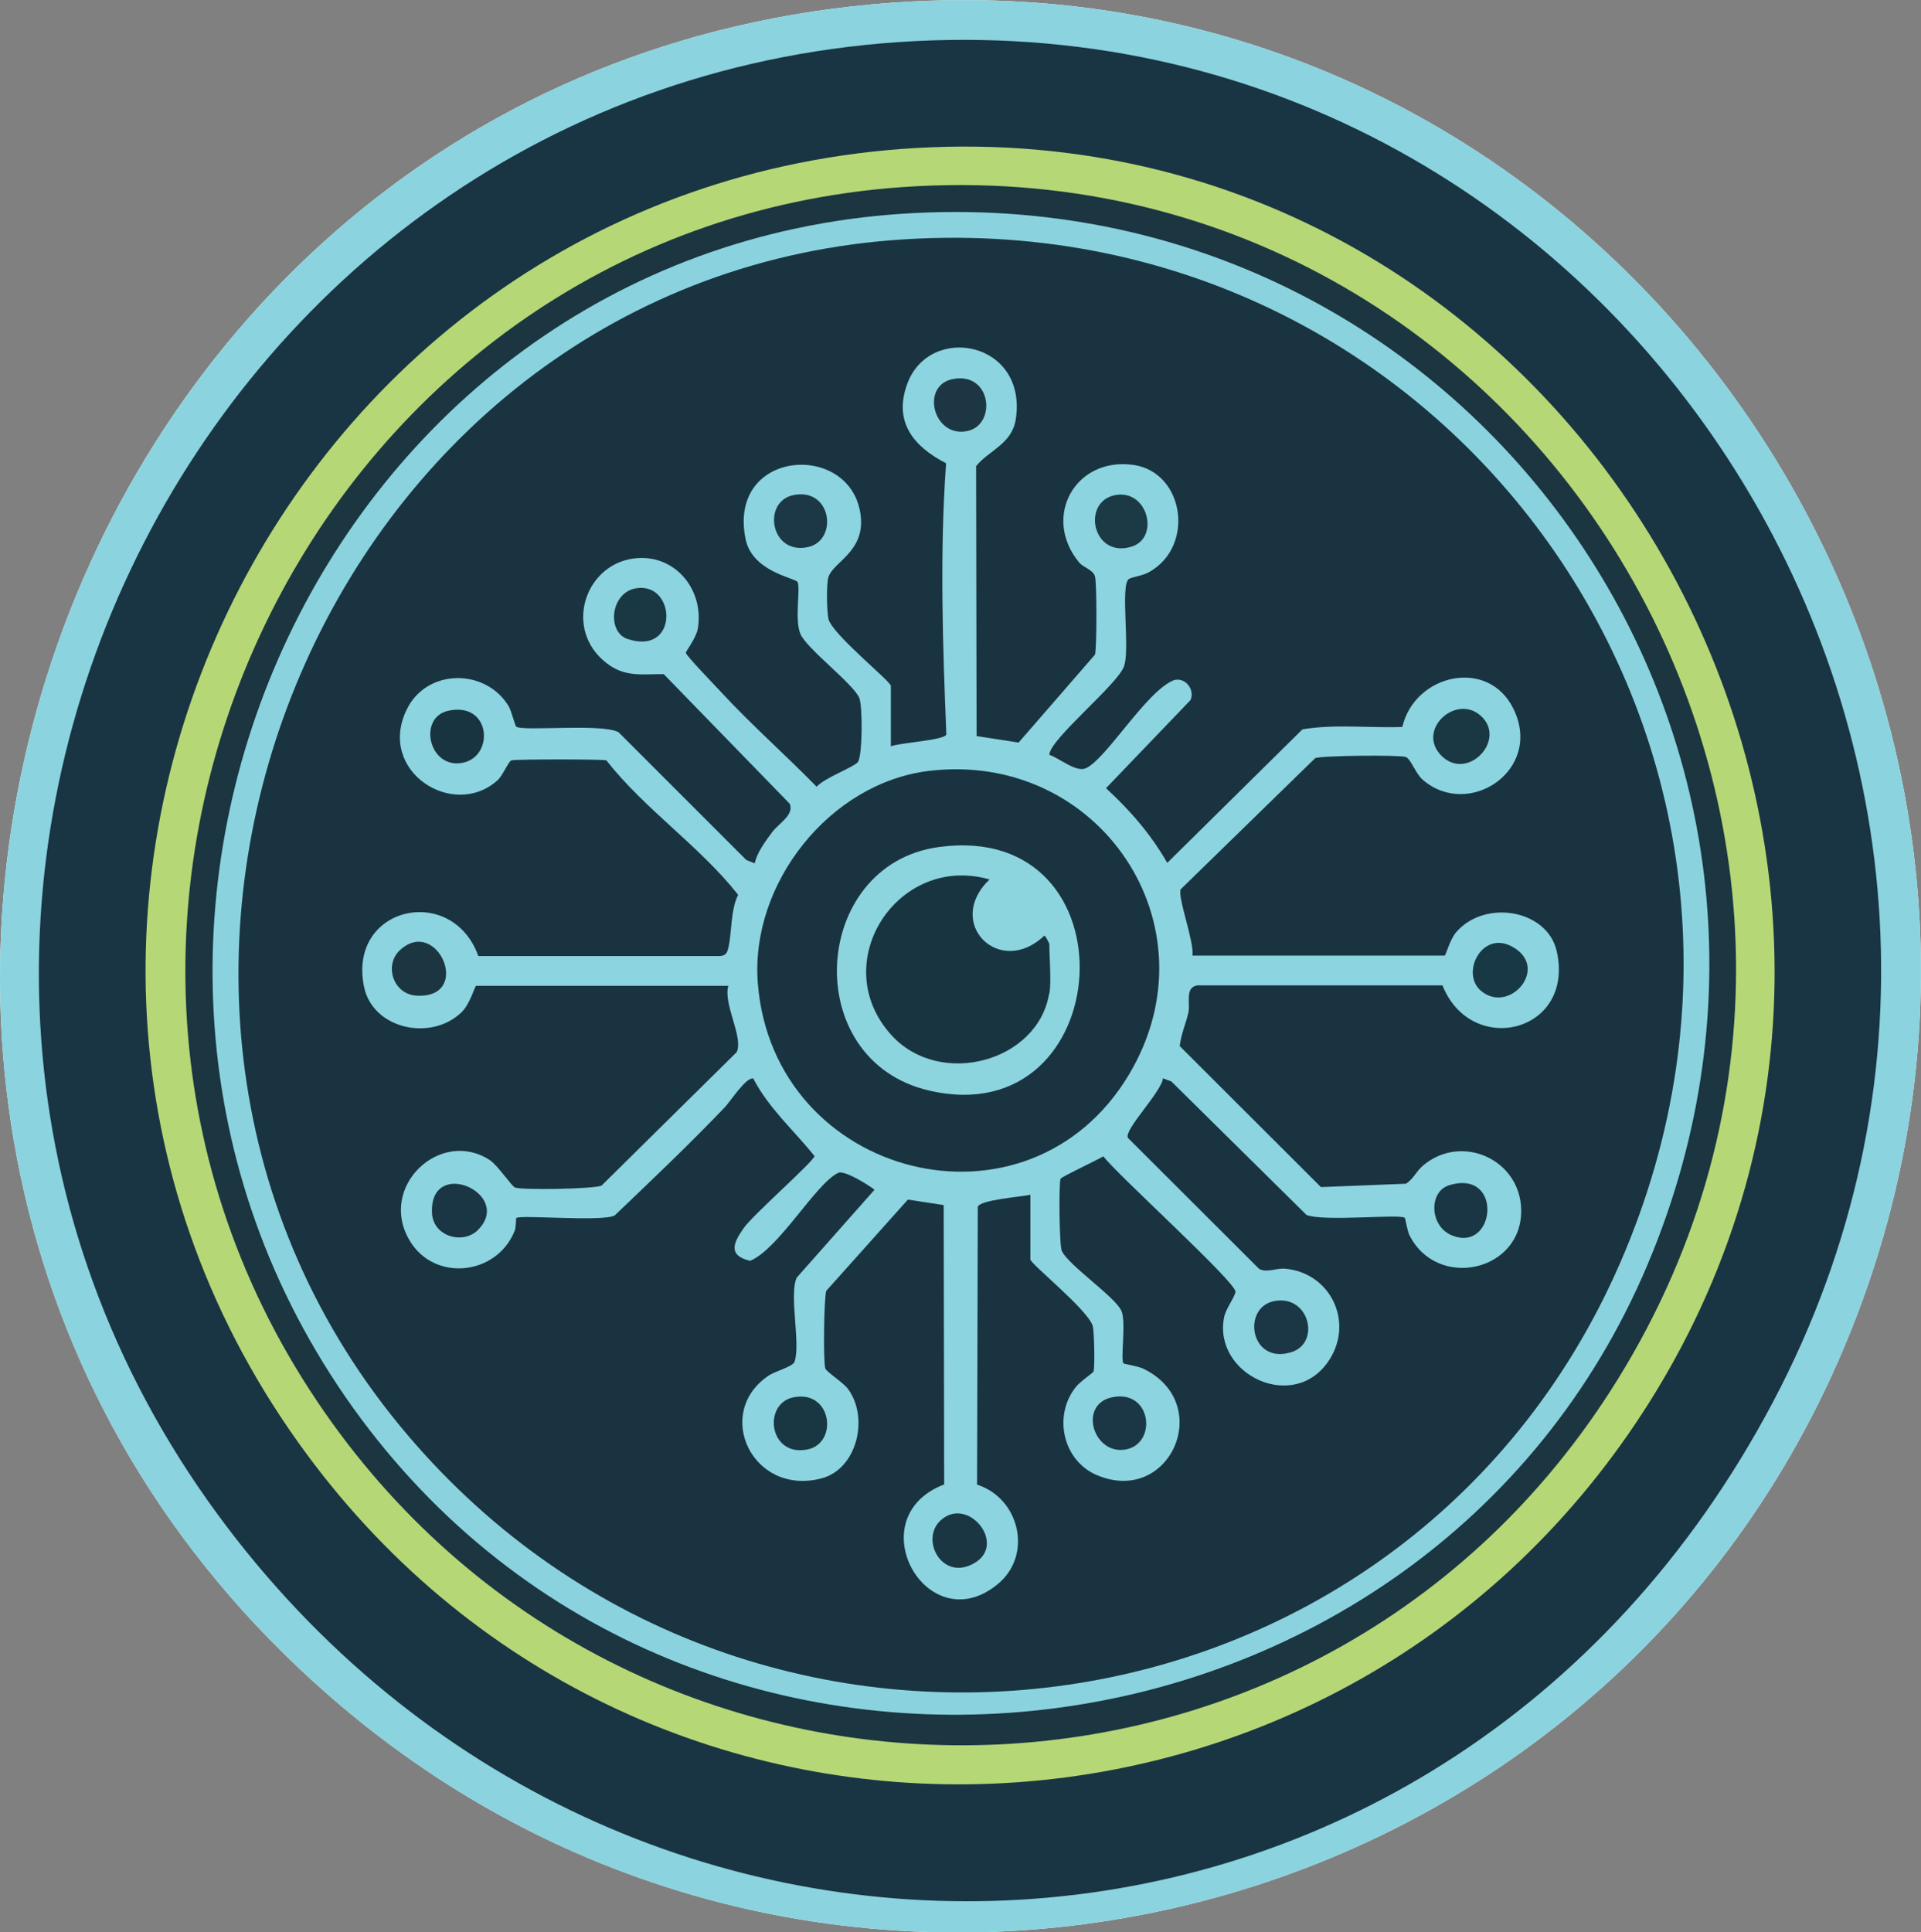
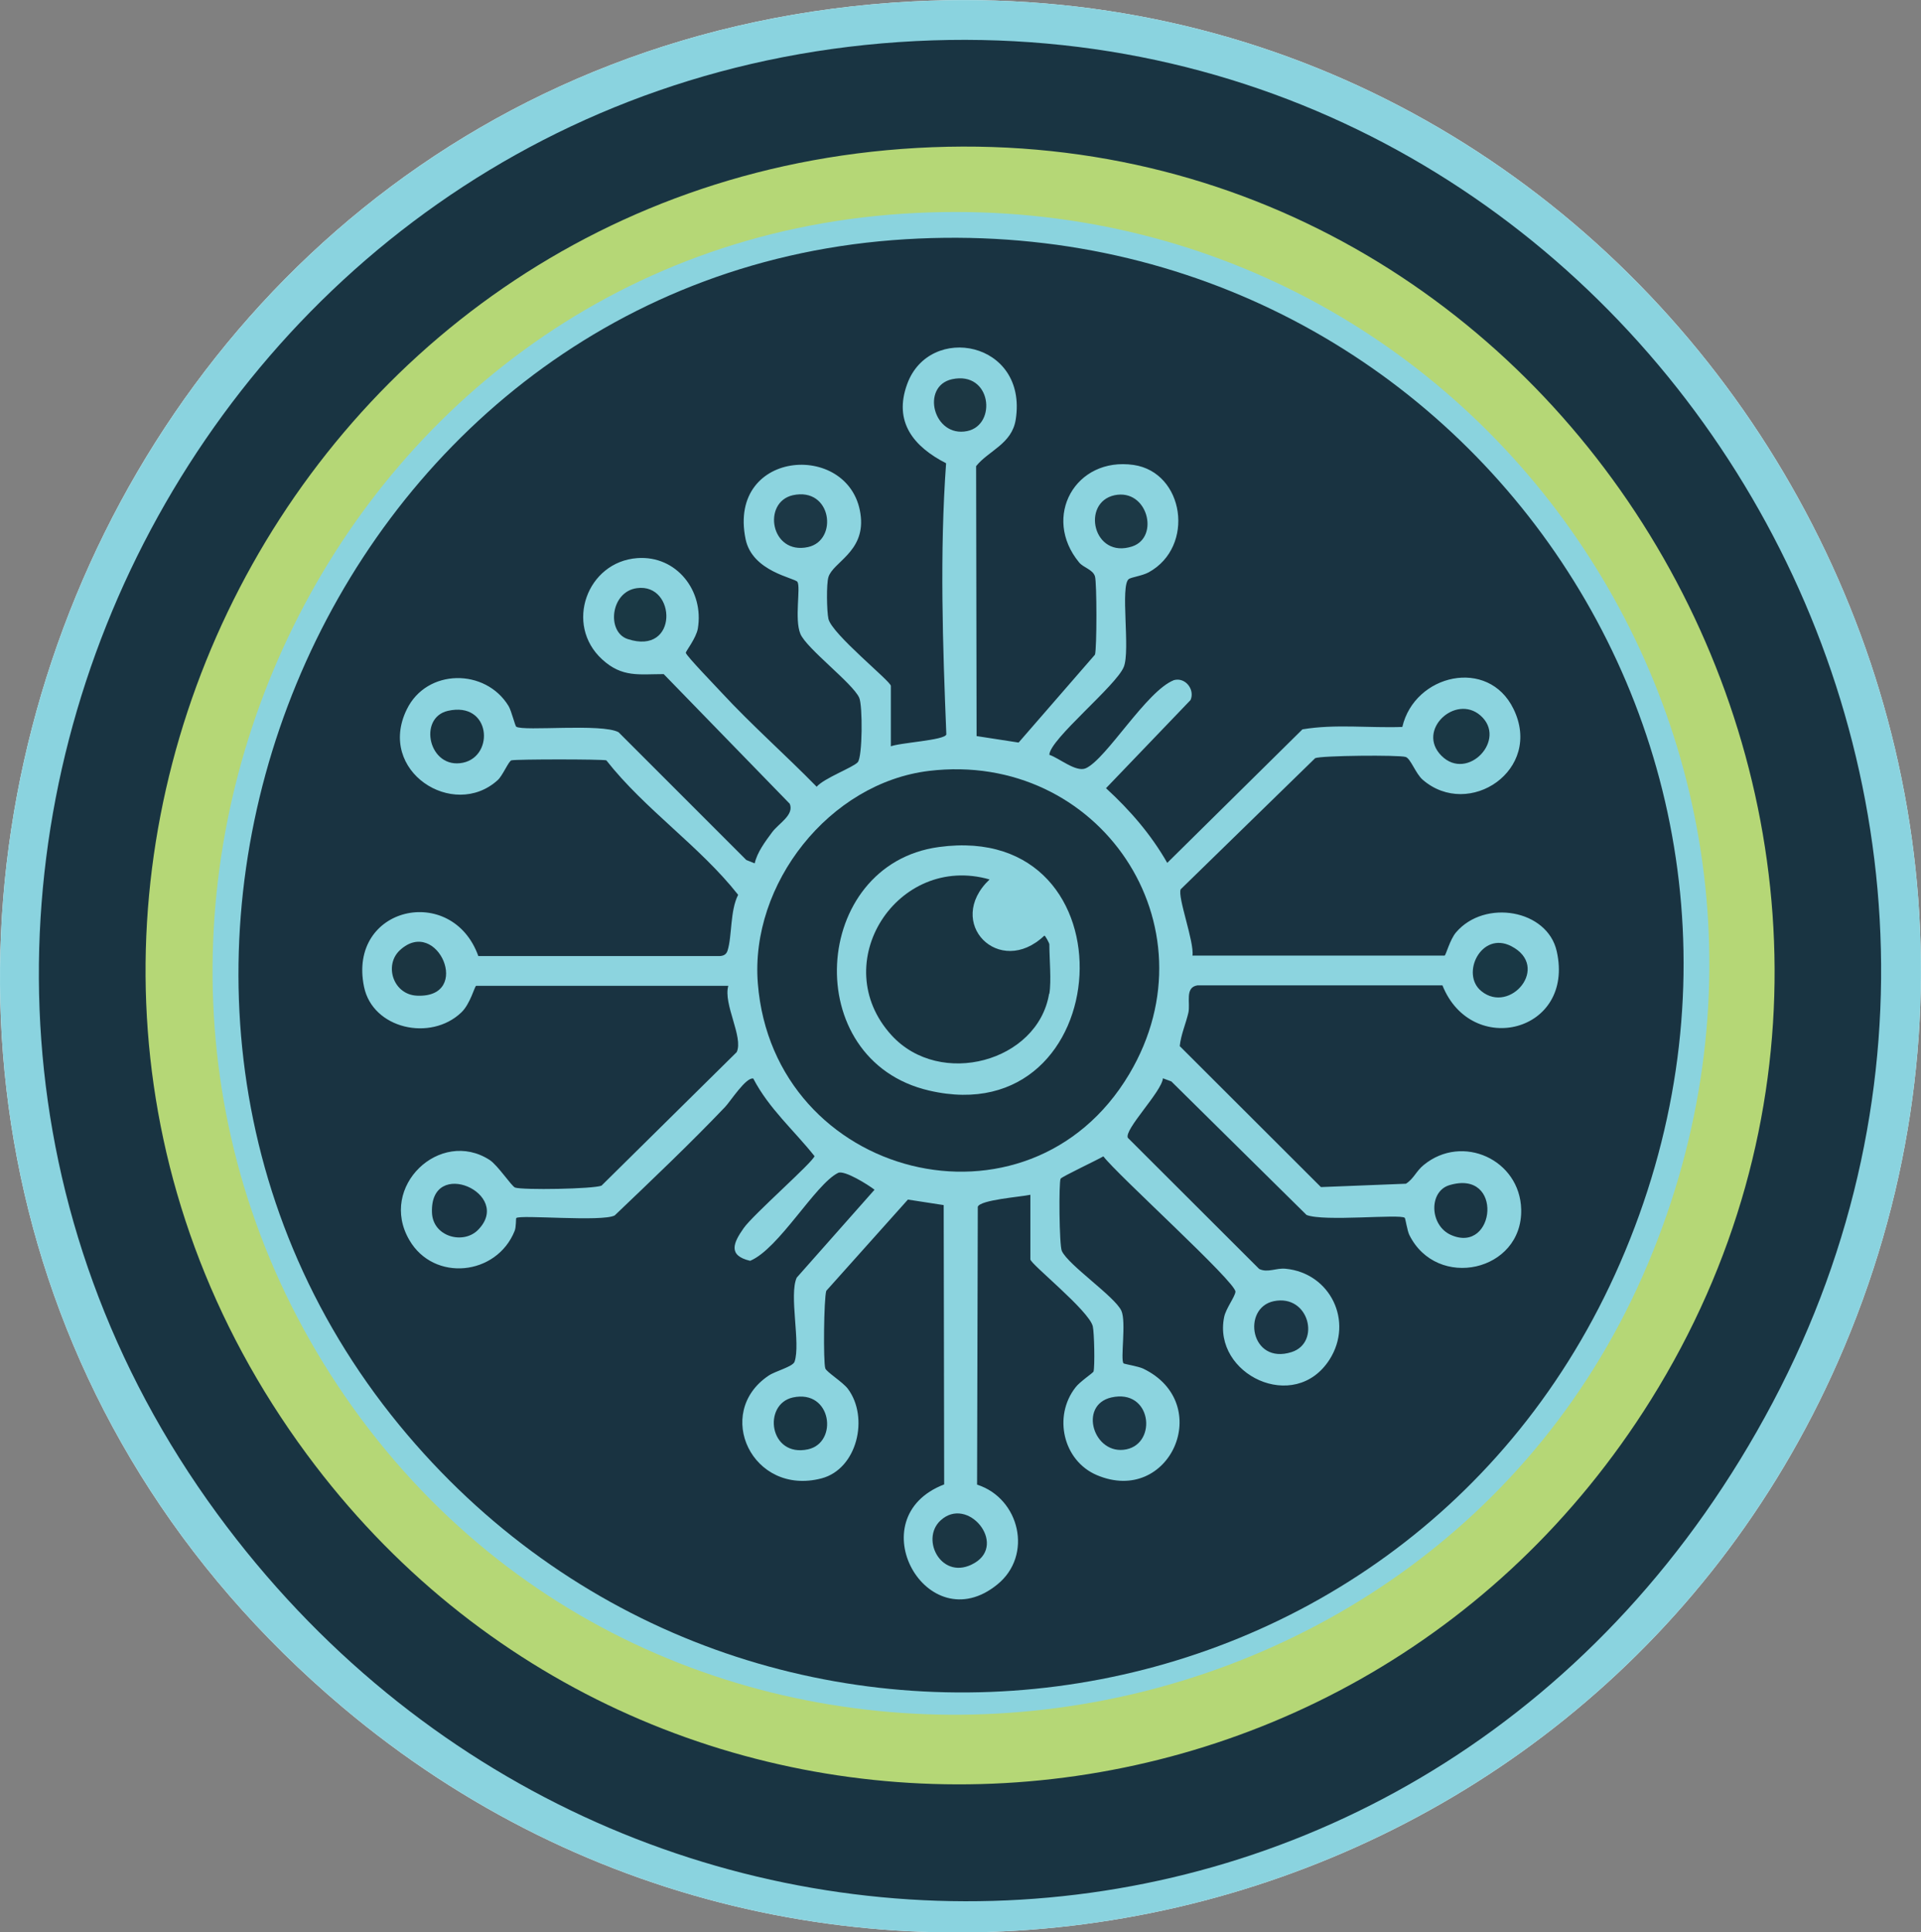
<svg xmlns="http://www.w3.org/2000/svg" id="Layer_1" data-name="Layer 1" viewBox="0 0 80 80.46">
  <rect x="0" y="0" width="80" height="80.46" fill="#808080" stroke="none" />
  <defs>
    <style>
      .cls-1 {
        fill: #1a3744;
      }

      .cls-2 {
        fill: #1b3645;
      }

      .cls-3 {
        fill: #1c3946;
      }

      .cls-4 {
        fill: #1a3543;
      }

      .cls-5 {
        fill: #193340;
      }

      .cls-6 {
        fill: #193845;
      }

      .cls-7 {
        fill: #1c3743;
      }

      .cls-8 {
        fill: #1b3746;
      }

      .cls-9 {
        fill: #1a3544;
      }

      .cls-10 {
        fill: #193341;
      }

      .cls-11 {
        fill: #1b3541;
      }

      .cls-12 {
        fill: #193643;
      }

      .cls-13 {
        fill: #b5d776;
      }

      .cls-14 {
        fill: #8ad3df;
      }

      .cls-15 {
        fill: #1b3643;
      }

      .cls-16 {
        fill: #feffff;
      }

      .cls-17 {
        fill: #193442;
      }

      .cls-18 {
        fill: #1b3641;
      }

      .cls-19 {
        fill: #193441;
      }

      .cls-20 {
        fill: #8ad3de;
      }

      .cls-21 {
        fill: #8cd4df;
      }

      .cls-22 {
        fill: #8cd4de;
      }

      .cls-23 {
        fill: #1c3846;
      }

      .cls-24 {
        fill: #1a3844;
      }
    </style>
  </defs>
  <path class="cls-16" d="M76.54,56.7c-10.67,24.23-41.91,31.55-62.27,14.39C-13.47,47.7,1.8,1.96,38,.06c29.84-1.56,50.52,29.42,38.54,56.64Z" />
  <path class="cls-14" d="M76.54,56.7c-10.67,24.23-41.91,31.55-62.27,14.39C-13.47,47.7,1.8,1.96,38,.06c29.84-1.56,50.52,29.42,38.54,56.64Z" />
  <path class="cls-17" d="M38.14,1.71c29.68-1.49,49.56,30.47,35.69,56.68s-48.05,27.47-64.78,4.65C-8.97,38.45,7.74,3.24,38.14,1.71Z" />
  <path class="cls-13" d="M38.83,6.13c26.99-1.05,44.22,29.27,29.92,52.16-12.69,20.3-41.72,21.56-55.97,2.27C-3.48,38.55,11.55,7.19,38.83,6.13Z" />
-   <path class="cls-18" d="M37.59,7.79c26.7-1.87,43.92,27.71,29.45,50.17-12.58,19.51-40.95,19.6-53.84.38C-.53,37.89,12.99,9.51,37.59,7.79Z" />
  <path class="cls-20" d="M37.59,8.9c23.57-1.55,40.21,21.95,31.03,43.74s-39.8,25.66-53.91,5.99C.63,38.97,13.37,10.49,37.59,8.9Z" />
  <path class="cls-10" d="M37.17,10c23.18-1.8,39.59,21.26,30.3,42.59-8.99,20.64-36.6,24.12-50.85,6.74C1.57,40.97,13.42,11.85,37.17,10Z" />
  <path class="cls-21" d="M37.06,31.09c.39-.17,2.29-.26,2.35-.51-.15-3.71-.28-7.55-.01-11.29-1.35-.69-2.2-1.72-1.62-3.3.93-2.55,5.03-1.78,4.52,1.48-.16,1.02-1.13,1.29-1.65,1.94l.02,11.24,1.75.27,3.18-3.66c.08-.27.08-3,0-3.26-.09-.29-.48-.36-.66-.58-1.56-1.89-.16-4.41,2.27-4.06,2.11.31,2.57,3.4.63,4.47-.28.15-.71.2-.83.28-.37.27.07,2.97-.21,3.66-.31.78-3.09,3.02-3.1,3.66.42.14,1.11.74,1.52.56.87-.4,2.52-3.22,3.67-3.67.48-.13.88.4.69.83l-3.52,3.67c1,.92,1.87,1.92,2.55,3.11l5.63-5.56c1.36-.23,2.78-.05,4.16-.1.51-2.2,3.58-2.91,4.63-.75,1.24,2.54-1.86,4.61-3.78,2.95-.3-.26-.5-.88-.71-.95-.27-.09-3.53-.06-3.77.05l-5.6,5.46c-.14.32.57,2.19.49,2.76h10.5c.05,0,.22-.67.48-.97,1.19-1.39,3.8-.95,4.19.79.76,3.38-3.55,4.44-4.76,1.42h-10.2c-.54.08-.29.73-.38,1.14-.11.47-.31.91-.36,1.39l5.88,5.87,3.54-.14c.33-.21.42-.52.74-.78,1.61-1.32,4.01-.22,4.06,1.85.06,2.59-3.51,3.38-4.66,1.06-.09-.19-.16-.69-.19-.71-.19-.17-3.37.17-4.09-.12l-5.63-5.56-.35-.13c-.05.56-1.63,2.14-1.46,2.48l5.47,5.46c.36.17.69-.05,1.1-.01,1.86.18,2.84,2.19,1.83,3.78-1.46,2.28-4.88.61-4.39-1.77.07-.35.45-.84.47-1.05.04-.39-4.93-4.88-5.5-5.64-.25.15-1.72.84-1.78.93-.08.13-.06,2.78.05,3.01.27.59,2.21,1.9,2.48,2.49.21.47-.05,2.04.09,2.19.03.03.61.12.82.22,3,1.45,1.11,5.73-1.94,4.43-1.4-.6-1.82-2.45-.88-3.65.17-.23.74-.61.75-.66.06-.23.03-1.61-.03-1.88-.15-.65-2.6-2.6-2.6-2.79v-2.69c-.41.09-2.09.21-2.19.5l-.03,11.57c1.78.57,2.34,2.95.84,4.16-2.93,2.38-5.82-2.78-2.21-4.17l-.02-11.63-1.49-.23-3.4,3.8c-.1.32-.13,2.96-.04,3.23.05.15.73.57.94.85.89,1.19.39,3.34-1.1,3.73-2.88.75-4.51-2.73-2.2-4.28.28-.19,1.01-.37,1.08-.58.26-.76-.24-2.78.09-3.5l3.24-3.66c-.27-.21-1.26-.83-1.52-.7-.95.47-2.46,3.16-3.66,3.66-.94-.22-.7-.75-.27-1.36.38-.55,2.9-2.76,2.95-3-.86-1.08-1.9-1.98-2.55-3.23-.3-.07-.96.96-1.17,1.18-1.48,1.55-3.05,3.04-4.6,4.52-.52.28-3.96-.04-4.1.11-.02.02,0,.38-.07.54-.75,1.86-3.36,2.13-4.38.38-1.31-2.23,1.28-4.67,3.34-3.34.34.22.91,1.09,1.06,1.15.33.11,3.26.06,3.6-.08l5.63-5.56c.29-.62-.57-2-.35-2.76h-10.5c-.06,0-.24.75-.62,1.11-1.28,1.22-3.69.68-4.05-1.07-.69-3.35,3.67-4.32,4.76-1.28h10.06c.16-.01.27-.07.32-.23.19-.6.1-1.66.44-2.32-1.6-2.03-3.87-3.54-5.49-5.6-.2-.05-3.72-.05-3.95,0-.12.03-.37.65-.58.83-1.84,1.66-5.04-.38-3.78-2.95.83-1.71,3.28-1.72,4.24-.14.12.2.27.83.32.86.3.2,3.57-.15,4.26.23l5.32,5.32.35.14c.1-.46.44-.91.72-1.29s.93-.72.74-1.19l-5.25-5.4c-1.03,0-1.73.15-2.56-.61-1.59-1.45-.63-4.07,1.46-4.22,1.63-.12,2.79,1.36,2.52,2.94-.07.39-.5.94-.5,1,0,.11,1.29,1.44,1.49,1.66,1.26,1.36,2.67,2.6,3.96,3.92.31-.36,1.51-.8,1.71-1.02s.21-2.37.06-2.69c-.27-.6-2.2-2.05-2.45-2.66s.02-1.93-.12-2.16c-.11-.17-1.88-.42-2.16-1.78-.78-3.8,4.49-4.1,4.8-.92.14,1.46-1.16,1.88-1.35,2.5-.09.29-.07,1.42,0,1.74.15.64,2.6,2.6,2.6,2.79v2.56Z" />
  <path class="cls-5" d="M38.69,32.1c7.08-.85,12.01,6.44,8.34,12.62-4.2,7.07-14.82,4.36-15.47-3.77-.33-4.14,2.98-8.35,7.13-8.85Z" />
  <path class="cls-1" d="M60.03,31.47c-1.06-1.06.58-2.58,1.62-1.68,1.14.99-.53,2.77-1.62,1.68Z" />
  <path class="cls-4" d="M60.36,49.35c2.27-.68,1.92,2.87.08,2.08-.91-.39-.95-1.82-.08-2.08Z" />
  <path class="cls-2" d="M53.05,54.18c1.47-.3,1.96,1.73.74,2.12-1.72.55-2.09-1.84-.74-2.12Z" />
  <path class="cls-19" d="M18.65,29.6c1.79-.41,1.96,1.88.63,2.16-1.42.29-1.89-1.87-.63-2.16Z" />
  <path class="cls-11" d="M16.66,39.56c1.55-1.42,3.04,2,.71,1.9-1-.04-1.39-1.28-.71-1.9Z" />
  <path class="cls-9" d="M19.9,51.22c-.61.61-1.87.28-1.91-.72-.1-2.36,3.42-.79,1.91.72Z" />
  <path class="cls-12" d="M33.02,58.19c1.62-.35,1.9,1.88.63,2.16-1.62.35-1.9-1.88-.63-2.16Z" />
  <path class="cls-23" d="M33.02,20.62c1.62-.35,1.9,1.88.63,2.16-1.56.34-1.92-1.87-.63-2.16Z" />
  <path class="cls-6" d="M61.69,41.27c-.88-.71,0-2.52,1.25-1.87,1.64.85-.05,2.85-1.25,1.87Z" />
  <path class="cls-8" d="M46.28,58.19c1.67-.38,1.93,1.89.63,2.16-1.36.28-2.02-1.84-.63-2.16Z" />
  <path class="cls-24" d="M26.53,24.49c1.64-.22,1.74,2.82-.39,2.12-.89-.29-.72-1.98.39-2.12Z" />
  <path class="cls-7" d="M39.65,15.79c1.64-.35,1.88,1.9.63,2.16-1.41.29-1.95-1.87-.63-2.16Z" />
  <path class="cls-3" d="M46.42,20.62c1.37-.28,1.88,1.74.74,2.13-1.64.55-2.15-1.83-.74-2.13Z" />
  <path class="cls-15" d="M39.17,63.31c1.13-1.04,2.77.97,1.42,1.77s-2.29-.97-1.42-1.77Z" />
  <path class="cls-22" d="M39.1,35.27c8.28-1.13,7.47,11.98-.41,10.14-5.43-1.26-4.92-9.42.41-10.14Z" />
  <path class="cls-19" d="M43.69,41.38c-.47,2.83-4.54,3.94-6.56,1.73-2.73-2.99.24-7.59,4.08-6.49-1.89,1.8.41,4.12,2.28,2.34.05,0,.21.33.21.35,0,.6.09,1.54,0,2.07Z" />
</svg>